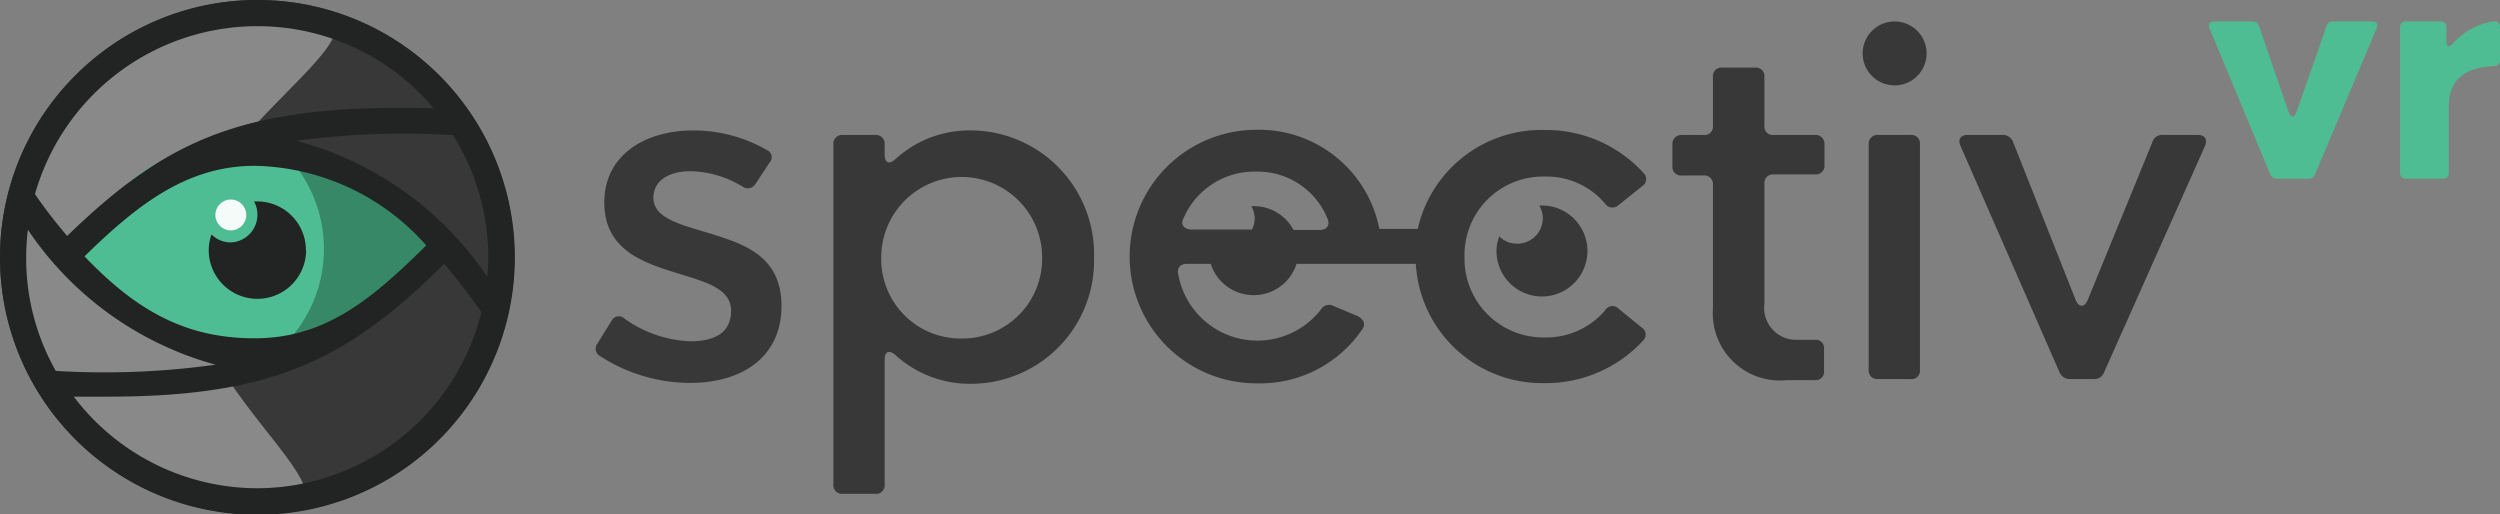
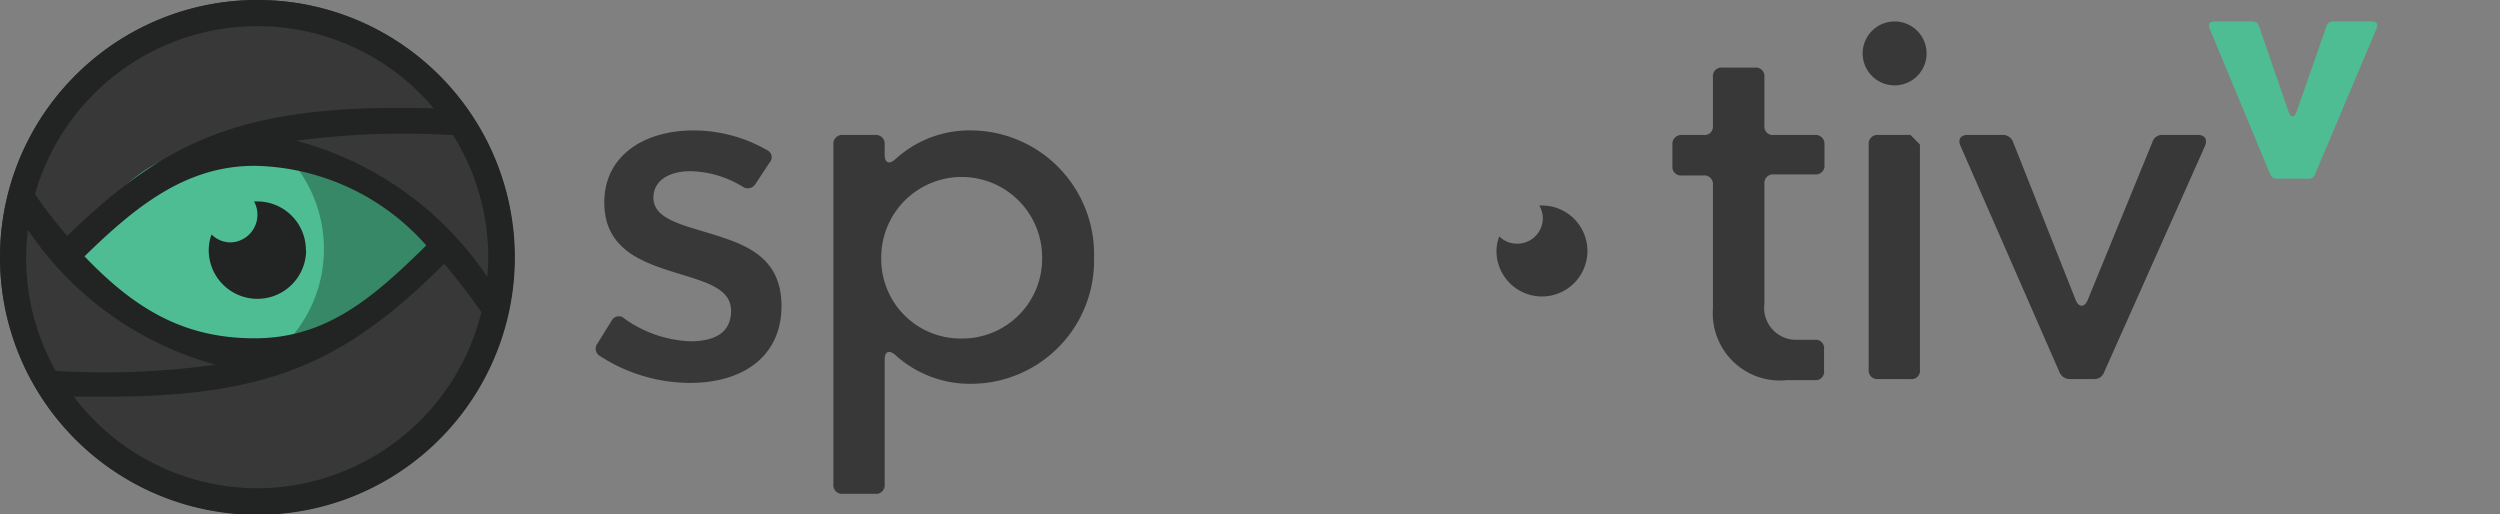
<svg xmlns="http://www.w3.org/2000/svg" id="Layer_1" data-name="Layer 1" viewBox="0 0 116.54 23.98">
  <rect x="0" y="0" width="116.54" height="23.98" fill="#808080" stroke="none" />
  <defs>
    <style>.cls-1{fill:#4ebd94;}.cls-2{fill:#383838;}.cls-3{fill:#898989;}.cls-4{fill:#368866;}.cls-5{fill:#222323;}.cls-6{fill:#fff;opacity:0.94;}</style>
  </defs>
  <title>NEW LOGO</title>
  <path class="cls-1" d="M105.82,8.11,103,1.32c-.08-.19,0-.32.22-.32H105a.3.3,0,0,1,.31.23l1.38,4c.09.26.27.26.36,0l1.4-4a.3.3,0,0,1,.32-.23h1.8c.22,0,.3.13.22.32l-2.87,6.8a.31.31,0,0,1-.33.21h-1.44A.35.35,0,0,1,105.82,8.11Z" />
-   <path class="cls-1" d="M111.88,8.05V1.28a.26.26,0,0,1,.29-.28h1.58a.26.26,0,0,1,.29.28v.64c0,.25.13.31.31.1A3.14,3.14,0,0,1,116.23,1a.25.25,0,0,1,.31.27V2.8a.26.26,0,0,1-.28.28c-1.39.07-2.11.64-2.11,1.92V8.05c0,.19-.1.28-.29.28h-1.69C112,8.33,111.88,8.24,111.88,8.05Z" />
  <path class="cls-2" d="M70.72,11.36a1.18,1.18,0,0,1-.83-.34,1.91,1.91,0,0,0-.13.68,2.12,2.12,0,1,0,2.12-2.12l-.13,0a1.12,1.12,0,0,1,.17.57A1.19,1.19,0,0,1,70.72,11.36Z" />
  <path class="cls-2" d="M33.12,10.89c-1.37-.42-2.66-.7-2.66-1.67,0-.8.72-1.24,1.74-1.24a4.83,4.83,0,0,1,2.4.71.42.42,0,0,0,.62-.12l.66-1A.36.36,0,0,0,35.76,7a6.87,6.87,0,0,0-3.44-.92c-2.22,0-4.15,1.12-4.15,3.36s1.86,2.82,3.48,3.32c1.3.4,2.43.71,2.43,1.73s-.77,1.42-1.9,1.42a5.66,5.66,0,0,1-3.06-1.05.38.38,0,0,0-.61.09L27.86,16a.4.4,0,0,0,.13.61,7.74,7.74,0,0,0,4.17,1.24c2.49,0,4.27-1.25,4.27-3.58S34.7,11.38,33.12,10.89Z" />
  <path class="cls-2" d="M45.33,6.08a5.12,5.12,0,0,0-3.58,1.33c-.29.27-.51.2-.51-.2V6.74a.41.41,0,0,0-.44-.45H39.29a.41.41,0,0,0-.44.45V22.58a.4.4,0,0,0,.44.44H40.8a.4.4,0,0,0,.44-.44V16.76c0-.39.22-.46.51-.2a5.16,5.16,0,0,0,3.58,1.33A5.74,5.74,0,0,0,51,12,5.77,5.77,0,0,0,45.33,6.08Zm-.5,9.7A3.7,3.7,0,0,1,41.08,12a3.75,3.75,0,1,1,7.5,0A3.72,3.72,0,0,1,44.83,15.78Z" />
-   <path class="cls-2" d="M75.44,14.38a.39.39,0,0,0-.61.08A3.6,3.6,0,0,1,72,15.73,3.67,3.67,0,0,1,68.27,12,3.66,3.66,0,0,1,72,8.23,3.57,3.57,0,0,1,74.83,9.5a.41.41,0,0,0,.61.07l1.11-.89a.39.39,0,0,0,.06-.62,6.13,6.13,0,0,0-4.58-2,5.91,5.91,0,0,0-5.94,4.61H64.3a5.72,5.72,0,0,0-5.76-4.62,5.91,5.91,0,1,0,.06,11.82,5.75,5.75,0,0,0,4.93-2.56c.14-.24,0-.44-.23-.57l-1.12-.47a.45.45,0,0,0-.62.18,3.75,3.75,0,0,1-6.64-1.69c-.06-.29.12-.46.41-.46h1.11a2.1,2.1,0,0,0,4,0H66A5.9,5.9,0,0,0,72,17.86a6.16,6.16,0,0,0,4.61-2,.39.39,0,0,0-.09-.6Zm-20.27-4.2A3.59,3.59,0,0,1,58.56,8a3.51,3.51,0,0,1,3.33,2.21c.12.31-.06.5-.35.51H60.3a2.09,2.09,0,0,0-1.84-1.11l-.13,0a1.22,1.22,0,0,1,.16.57,1.14,1.14,0,0,1-.13.52H55.54C55.22,10.69,55,10.48,55.17,10.18Z" />
  <path class="cls-2" d="M84.61,6.29H82.69a.39.39,0,0,1-.44-.44V3.59a.4.4,0,0,0-.44-.44H80.29a.4.4,0,0,0-.44.44V5.85a.39.39,0,0,1-.44.44h-1a.42.42,0,0,0-.45.45v1a.4.4,0,0,0,.45.44h1a.4.4,0,0,1,.44.44v5.77a3.13,3.13,0,0,0,3.46,3.33h1.28a.39.39,0,0,0,.44-.44v-1a.39.39,0,0,0-.44-.44H83.8a1.49,1.49,0,0,1-1.55-1.69V8.57a.4.4,0,0,1,.44-.44h1.92a.4.4,0,0,0,.44-.44v-1A.41.41,0,0,0,84.61,6.29Z" />
  <path class="cls-2" d="M88.32,1a1.49,1.49,0,1,0,1.49,1.49A1.49,1.49,0,0,0,88.32,1Z" />
-   <path class="cls-2" d="M89.06,6.29H87.55a.41.41,0,0,0-.44.45V17.23a.4.4,0,0,0,.44.44h1.51a.39.39,0,0,0,.44-.44V6.74A.4.4,0,0,0,89.06,6.29Z" />
+   <path class="cls-2" d="M89.06,6.29H87.55a.41.41,0,0,0-.44.45V17.23a.4.4,0,0,0,.44.44h1.51a.39.39,0,0,0,.44-.44V6.74Z" />
  <path class="cls-2" d="M102.45,6.29h-1.61a.48.48,0,0,0-.51.35l-3,7.32c-.15.39-.43.39-.58,0L93.85,6.64a.51.51,0,0,0-.52-.35H91.72c-.33,0-.46.21-.33.51L96,17.34a.52.52,0,0,0,.51.33h1.08a.48.48,0,0,0,.5-.33L102.79,6.8C102.91,6.5,102.79,6.29,102.45,6.29Z" />
  <circle class="cls-2" cx="11.99" cy="11.99" r="11.99" />
-   <path class="cls-3" d="M.61,12.11C.61,5.49,5.37.12,12,.12c9.93,0-3.4,5.37-3.4,12S18.61,24,12,24C4.56,22.24.61,18.73.61,12.11Z" />
-   <path class="cls-1" d="M11.87,15.77c-3.18,0-5.49-1.26-7.93-3.82C6.4,9.54,8.72,7.73,11.87,7.73a10.92,10.92,0,0,1,8,3.71C17.38,13.9,15.2,15.77,11.87,15.77Z" />
  <path class="cls-4" d="M20.33,11.11,14.56,7.27,9.77,6.66,8,16.11S17.31,18.1,20.33,11.11Z" />
  <path class="cls-1" d="M15.1,11.63a6.28,6.28,0,0,1-2.39,4.92c-1.07.85-2.36.34-3.71-.23C5.61,14.9,4,13.7,3.45,12.26c-.19-.52,2.45-5.18,5.92-5.18,1.7,0,2.69-1.06,3.82,0A6.29,6.29,0,0,1,15.1,11.63Z" />
  <path class="cls-5" d="M12,0A12,12,0,1,0,24,12,12,12,0,0,0,12,0ZM22.71,12.9a15.53,15.53,0,0,0-8.9-6.34,38.07,38.07,0,0,1,7.31-.26A10.75,10.75,0,0,1,22.76,12C22.76,12.29,22.74,12.6,22.71,12.9ZM11.87,15.77c-3.18,0-5.49-1.26-7.93-3.82C6.4,9.54,8.72,7.73,11.87,7.73a10.92,10.92,0,0,1,8,3.71C17.38,13.9,15.2,15.77,11.87,15.77ZM12,1.22a10.73,10.73,0,0,1,8.22,3.83C11.36,4.81,7.79,6.49,3.13,11c-.49-.58-1-1.22-1.5-1.95A10.78,10.78,0,0,1,12,1.22ZM1.3,10.71A15.45,15.45,0,0,0,10.05,17a37.57,37.57,0,0,1-7.45.29A10.66,10.66,0,0,1,1.22,12,10.86,10.86,0,0,1,1.3,10.71ZM12,22.76a10.74,10.74,0,0,1-8.56-4.27l1.6,0c7.81,0,11.22-1.8,15.67-6.19.56.65,1.13,1.4,1.73,2.25A10.79,10.79,0,0,1,12,22.76Zm2.27-11.1a2.27,2.27,0,0,1-4.54,0,2.2,2.2,0,0,1,.13-.73,1.27,1.27,0,0,0,.9.37A1.29,1.29,0,0,0,12,10a1.23,1.23,0,0,0-.16-.61l.12,0A2.27,2.27,0,0,1,14.26,11.66Z" />
-   <circle class="cls-6" cx="10.76" cy="10.02" r="0.72" />
</svg>